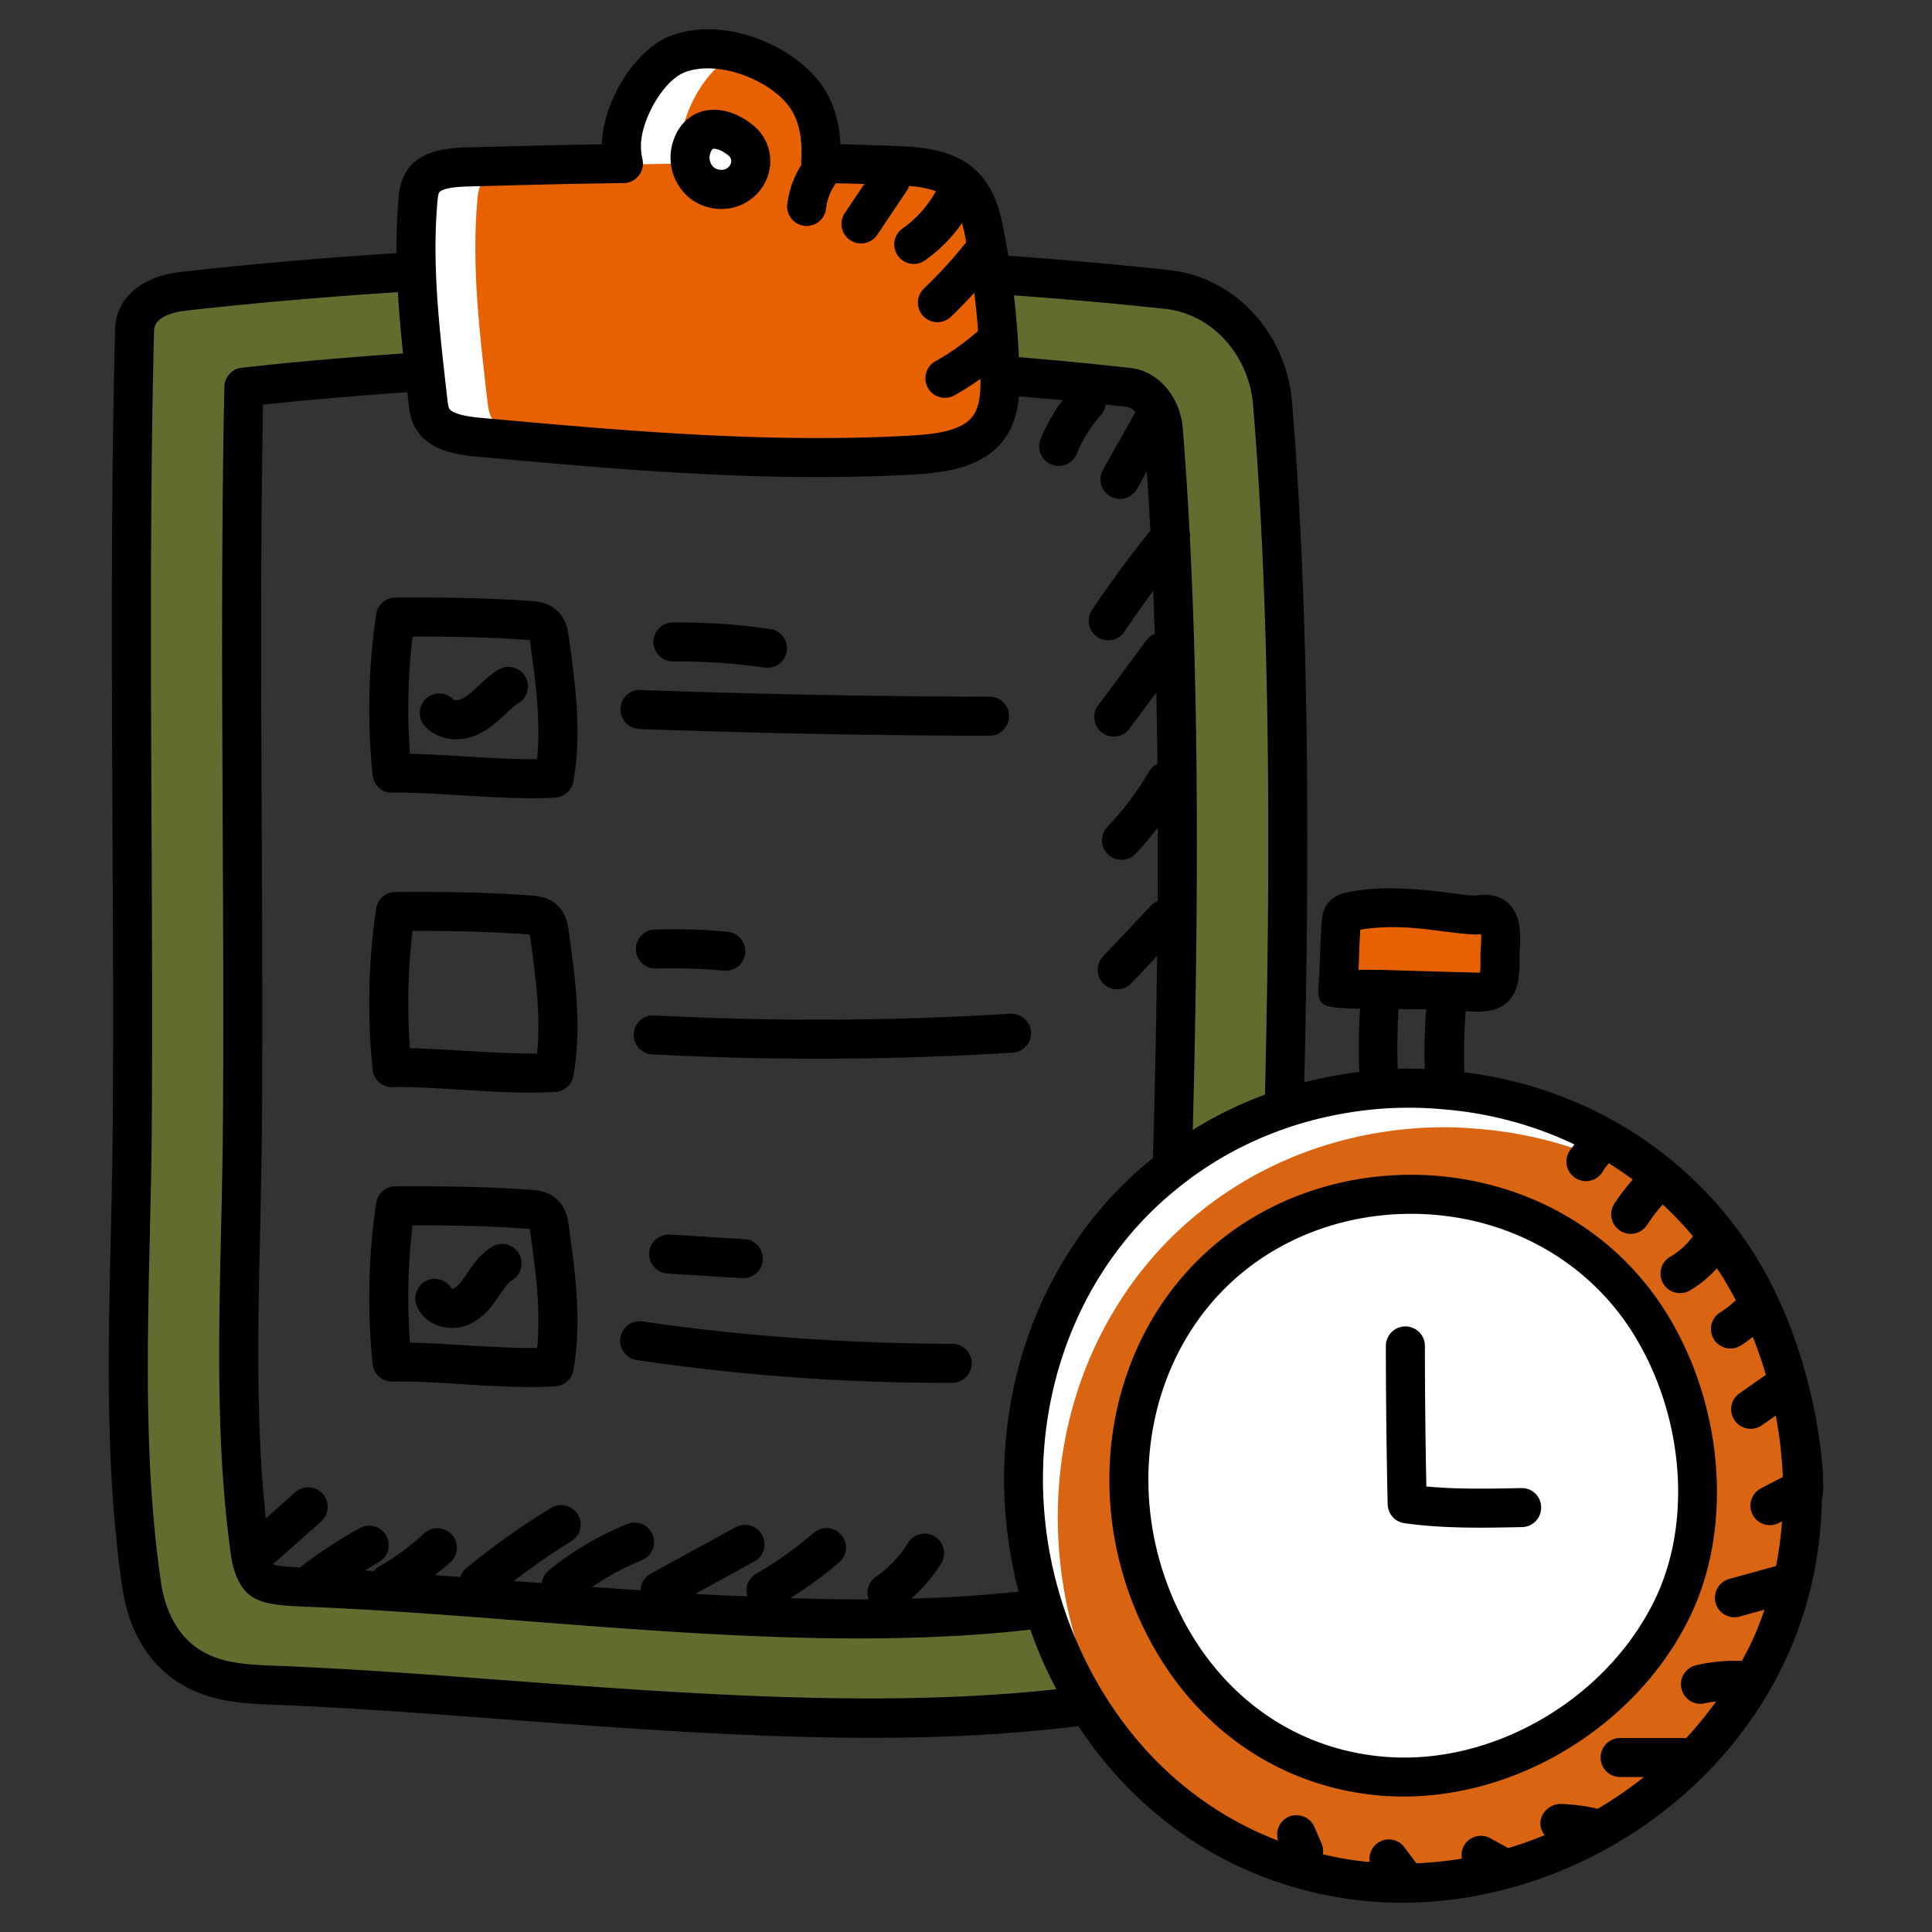
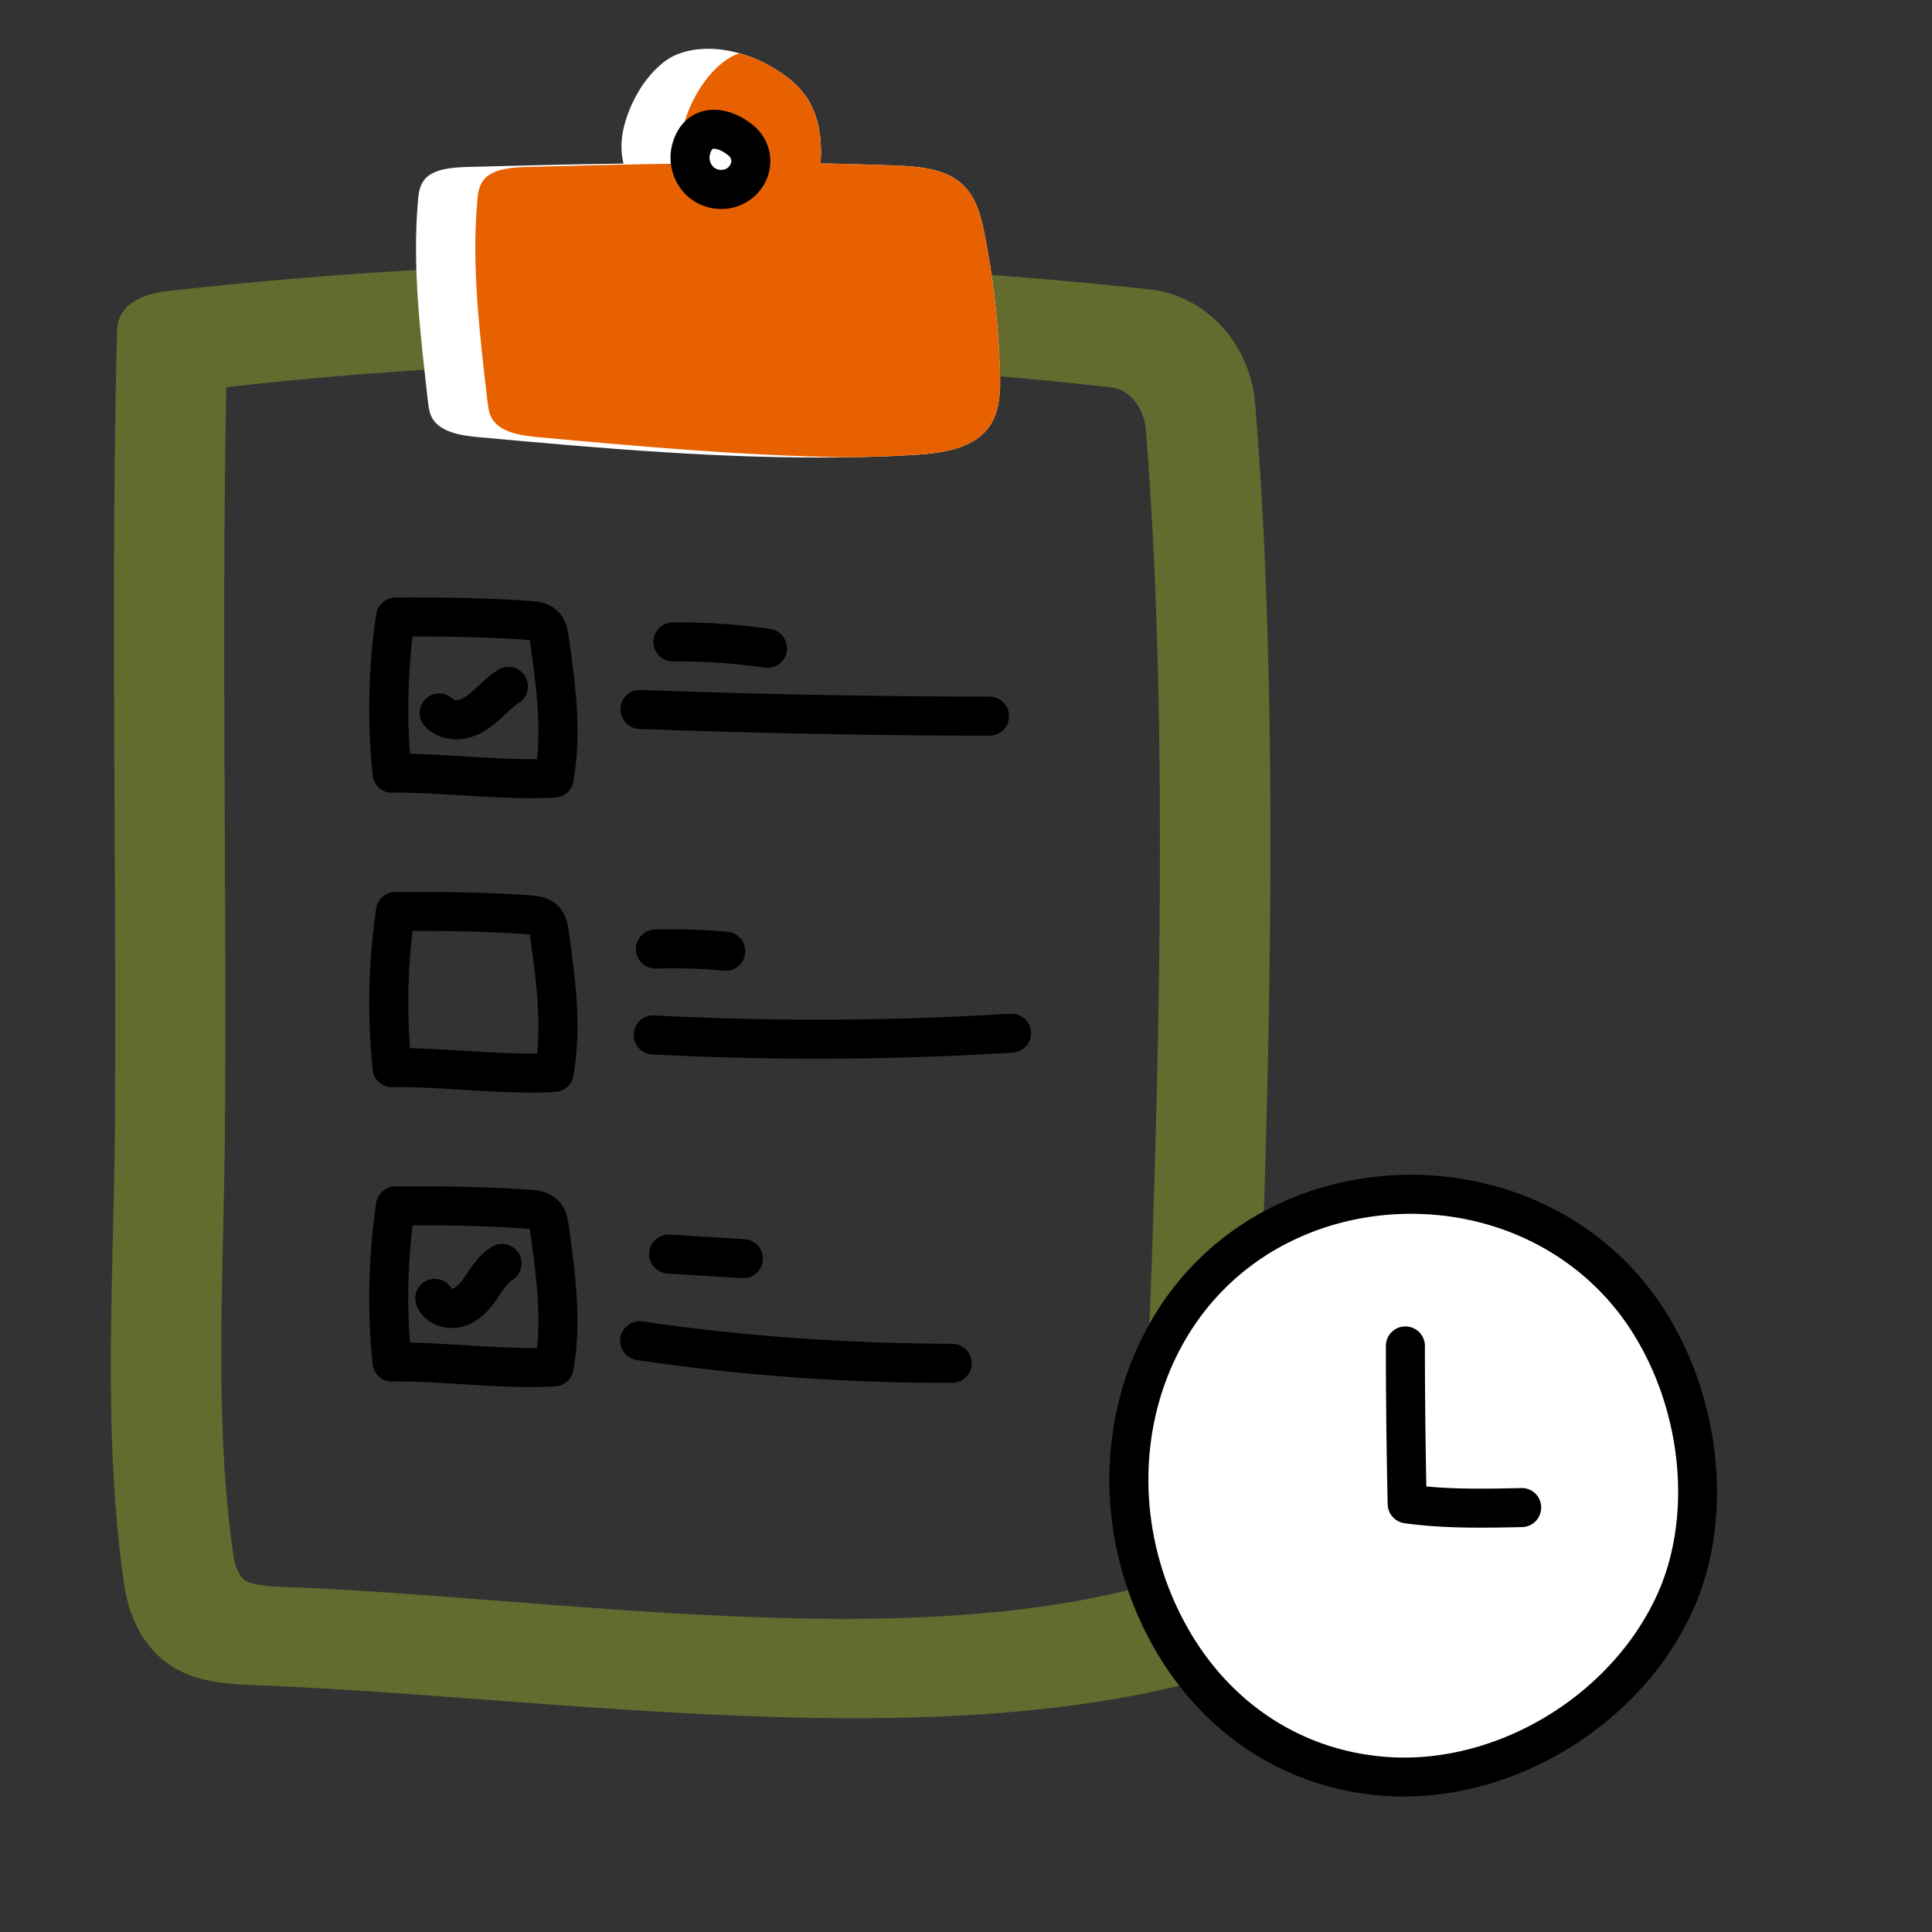
<svg xmlns="http://www.w3.org/2000/svg" id="SvgjsSvg1457" width="288" height="288" version="1.1">
  <rect width="100%" height="100%" fill="#333333" stroke="none" />
  <defs id="SvgjsDefs1458" />
  <g id="SvgjsG1459">
    <svg viewBox="0 0 99 99" width="288" height="288">
      <path fill="#636b2f" d="M64.318 20.693c-.26-3.1-2.52-5.54-5.39-5.86a227.119 227.119 0 0 0-50.47.1c-1.06.12-2.42.63-2.46 1.98-.34 13.48-.02 27.21-.11 40.7-.06 7.87-.65 15.82.47 23.56.27 1.84 1.08 3.31 2.39 4.17 1.31.86 2.84.95 4.32 1.01 14.58.55 32.68 3.45 47.02.11 1.38-.32 2.9-.77 3.7-2.23 1.29-24.33 1.91-46.79.53-63.54zm-6.02 60.65c-.17.05-.4.12-.71.19-3.98.96-8.68 1.42-14.36 1.42-5.67 0-11.55-.45-17.24-.89-3.95-.31-7.68-.6-11.28-.74-.73-.03-1.73-.06-2.16-.35-.29-.2-.52-.72-.61-1.41-.75-5.36-.63-10.82-.5-16.61.04-1.85.08-3.71.09-5.56.04-4.98.01-10.08-.01-15.01-.03-7.42-.07-15.07.08-22.54 7.49-.85 15.09-1.28 22.61-1.28 7.56 0 15.21.43 22.73 1.29.94.11 1.69 1.03 1.78 2.2 1.08 13.53.95 31.86-.42 59.29z" class="colorfd95fd svgShape" />
      <path fill="#ffffff" d="M49.528 22.783c-.88.4-1.9.48-2.88.54-1.09.06-2.18.1-3.26.11-6.29.1-12.58-.46-18.85-1.03-.9-.08-1.96-.25-2.38-.96-.16-.27-.19-.57-.23-.87-.38-3.41-.81-6.85-.51-10.29.03-.4.09-.82.39-1.15.5-.5 1.42-.56 2.24-.58 2.63-.07 5.26-.14 7.9-.17-.06-.27-.1-.56-.1-.84-.02-.98.42-2.19 1.07-3.17.51-.74 1.14-1.34 1.79-1.59.98-.39 2.13-.35 3.19-.05.53.14 1.03.35 1.47.6.81.44 1.58 1.01 2.07 1.82.56.94.69 2.1.61 3.22 1.22.02 2.43.06 3.65.1 1.14.04 2.36.12 3.24.68.99.64 1.28 1.71 1.48 2.68.44 2.15.7 4.32.79 6.49.07 1.63.28 3.59-1.68 4.46z" class="colorfff svgShape" />
      <path fill="#e86100" d="M49.528 22.783c-.88.4-1.9.48-2.88.54-1.09.06-2.18.1-3.26.11-5.27-.08-10.55-.55-15.8-1.03-.91-.08-1.97-.25-2.38-.96-.16-.27-.19-.57-.23-.87-.39-3.41-.82-6.85-.52-10.29.03-.4.09-.82.4-1.15.49-.5 1.42-.56 2.23-.58 2.63-.07 5.26-.14 7.9-.17-.06-.27-.1-.56-.1-.84-.02-.98.42-2.19 1.08-3.17.5-.74 1.14-1.34 1.78-1.59.05-.02.1-.04.15-.05.53.14 1.03.35 1.47.6.81.44 1.58 1.01 2.07 1.82.56.94.69 2.1.61 3.22 1.22.02 2.43.06 3.65.1 1.14.04 2.36.12 3.24.68.99.64 1.28 1.71 1.48 2.68.44 2.15.7 4.32.79 6.49.07 1.63.28 3.59-1.68 4.46z" class="colorf7ca49 svgShape" />
      <path fill="#ffffff" d="M35.412 7.655a1.675 1.675 0 0 0 .516 1.68c.472.4 1.188.489 1.738.206.407-.21.713-.613.787-1.065s-.093-.94-.44-1.238c-.907-.778-2.218-.99-2.6.417z" class="colorfff svgShape" />
-       <path fill="#d96512" d="M90.712 84.458c-3.594 7.784-12.397 12.886-20.915 11.926C54.708 94.69 47.668 76.263 55.98 64.141a18.77 18.77 0 0 1 3.584-3.907c3.182-2.634 7.108-4.103 11.113-4.416a19.497 19.497 0 0 1 3.378.03c5.875.479 11.544 3.475 15 8.958 3.555 5.66 4.505 13.513 1.656 19.652z" class="color123bd9 svgShape" />
-       <path fill="#ffffff" d="M90.708 84.453c-3.59 7.79-12.39 12.89-20.91 11.93-4.48-.5-8.25-2.48-11.11-5.33-6.81-6.74-8.55-18.39-2.71-26.91 1.04-1.51 2.24-2.81 3.59-3.91 3.18-2.63 7.11-4.1 11.11-4.42 1.12-.08 2.25-.07 3.38.03 5.37.44 10.58 2.99 14.06 7.62.34.43.65.88.94 1.34 3.55 5.66 4.5 13.52 1.65 19.65z" class="colorfff svgShape" />
-       <path fill="#d96512" d="M90.708 84.453c-3.59 7.79-12.39 12.89-20.91 11.93-4.48-.5-8.25-2.48-11.11-5.33-5.31-6.88-6.25-17.18-.95-24.91 1.04-1.51 2.24-2.81 3.59-3.91 3.18-2.63 7.1-4.1 11.11-4.41 1.12-.09 2.25-.08 3.38.03 4.54.37 8.95 2.24 12.3 5.61.34.43.65.88.94 1.34 3.55 5.66 4.5 13.52 1.65 19.65z" class="color123bd9 svgShape" />
      <path fill="#ffffff" d="M71.921 91.059c-.497 0-.995-.028-1.48-.082-4.886-.55-8.931-3.586-11.1-8.332-2.332-5.104-1.912-10.997 1.096-15.38a13.663 13.663 0 0 1 2.576-2.816c2.543-2.096 5.842-3.25 9.291-3.25 5.057 0 9.618 2.449 12.2 6.553 2.749 4.366 3.268 10.172 1.291 14.446-2.412 5.217-8.118 8.861-13.873 8.861z" class="colorfff svgShape" />
-       <path fill="#e86100" d="M76.866 48.758c-.03.49.108 1.596-.372 1.92-.47.313-1.694.097-2.32.068-.04-.01-.069-.01-.098-.01-.255-.01-1.9-.02-3.33-.04-1.165 0-2.193-.01-2.193-.019.098-1.096.079-2.3.176-3.397.01-.147.03-.304.128-.412a.577.577 0 0 1 .323-.147c.656-.146 1.331-.176 2.007-.195.98-.03 1.958.088 2.928.205.48.059.989.157 1.468.157.186-.01.382-.04.568-.04.196.01.382.06.53.255.107.147.156.323.185.5.059.381.03.763 0 1.155z" class="colorf7ca49 svgShape" />
      <path d="M28.583 31.323c-.472-.462-1.078-.505-1.403-.527-2.49-.177-4.796-.186-6.921-.176a1 1 0 0 0-.983.853 33.146 33.146 0 0 0-.18 8.248c.053.516.483.92 1.009.898 2.353-.038 5.834.41 8.356.247a1 1 0 0 0 .92-.824c.444-2.523.097-5.015-.239-7.424-.042-.303-.12-.865-.559-1.295zM27.521 38.9c-1.993.024-4.482-.228-6.515-.276a31.193 31.193 0 0 1 .135-6.008c2.055.002 3.89.031 5.898.174.04.003.077.006.108.01l.014.092c.277 1.989.563 4.036.36 6.008zm1.062 7.509c-.47-.461-1.077-.504-1.403-.526-2.5-.178-4.806-.187-6.921-.177a1 1 0 0 0-.983.853 33.147 33.147 0 0 0-.18 8.248.984.984 0 0 0 1.009.898c1.03-.019 2.24.057 3.522.135 1.213.073 2.456.148 3.595.148.43 0 .845-.01 1.239-.036a1 1 0 0 0 .92-.824c.444-2.523.097-5.015-.239-7.425-.042-.301-.12-.862-.559-1.294zm-1.062 7.577c-2.035.02-4.49-.228-6.515-.276a31.193 31.193 0 0 1 .135-6.008c1.838-.003 3.8.026 5.898.175l.108.008.014.093c.277 1.988.563 4.036.36 6.008zm1.064 7.512c-.471-.464-1.079-.507-1.405-.53-2.5-.177-4.803-.188-6.921-.176a1 1 0 0 0-.983.853 33.148 33.148 0 0 0-.18 8.248.985.985 0 0 0 1.009.898c2.368-.045 5.76.416 8.356.248a1 1 0 0 0 .92-.824c.445-2.524.081-5.128-.239-7.424-.042-.303-.12-.866-.557-1.293zm-1.064 7.575c-2.082.018-4.52-.231-6.515-.276a31.166 31.166 0 0 1 .135-6.01c1.838 0 3.8.027 5.898.176l.108.008.014.094c.277 1.988.563 4.036.36 6.008zm6.966-35.178h.008a30.535 30.535 0 0 1 4.69.316 1 1 0 0 0 .285-1.98 32.575 32.575 0 0 0-4.992-.336 1 1 0 0 0 .009 2zm-1.726 3.46c9.973.366 18.045.343 17.944.343a1 1 0 0 0 .001-2 514.384 514.384 0 0 1-17.872-.342c-.573-.033-1.015.41-1.036.962a1 1 0 0 0 .963 1.036zm.795 10.276a1 1 0 0 0 .061 2 28.41 28.41 0 0 1 3.48.108 1 1 0 1 0 .186-1.992 30.705 30.705 0 0 0-3.727-.116zm18.215 4.313c-6.048.376-12.187.405-18.246.088a1 1 0 0 0-.104 1.998c6.143.32 12.378.29 18.474-.09a1 1 0 0 0 .936-1.06c-.034-.551-.518-.957-1.06-.936zm-13.74 13.552.062.002a1 1 0 0 0 .061-1.998l-3.828-.239c-.538-.03-1.026.386-1.06.937s.384 1.025.936 1.06l3.828.238zm10.76 3.364h-.003c-5.303-.024-10.628-.37-15.863-1.147a1.007 1.007 0 0 0-1.137.842 1 1 0 0 0 .843 1.136c5.225.776 10.55 1.17 15.833 1.17l.33-.001a1 1 0 0 0-.004-2z" />
      <path d="M25.558 34.304c-.416.252-.751.569-1.048.848l-.198.185c-.238.217-.519.45-.788.525-.136.038-.255.01-.284-.01a1.001 1.001 0 0 0-1.52 1.3c.53.624 1.444.886 2.339.638.675-.188 1.189-.599 1.604-.979l.219-.204c.245-.231.478-.45.712-.592a1 1 0 0 0-1.036-1.71zm-.32 29.565c-.62.366-1.002.933-1.352 1.453-.2.295-.431.617-.662.715-.018.007-.047.007-.07.01a1 1 0 0 0-1.804.854c.174.44.523.79.983.983a2.197 2.197 0 0 0 1.671-.005c.795-.337 1.279-1.052 1.583-1.502.225-.334.437-.649.668-.786a1 1 0 0 0-1.016-1.722zm11.723-53.16c1.261 0 2.288-.907 2.48-2.072a2.355 2.355 0 0 0-.777-2.157c-.858-.737-1.88-1.02-2.726-.76-.422.13-1.177.52-1.49 1.672v.001a2.68 2.68 0 0 0 .834 2.706c.474.402 1.076.61 1.68.61zm-.436-3.076c.126-.044.473.052.837.365a.374.374 0 0 1 .105.316.501.501 0 0 1-.26.338.615.615 0 0 1-.633-.08.674.674 0 0 1-.197-.655c.052-.19.119-.276.148-.284zm50.178 74.985c2.112-4.57 1.569-10.758-1.352-15.399-5.028-7.99-16.18-9.143-22.974-3.543-5.474 4.508-7.073 12.54-3.945 19.385 2.318 5.072 6.654 8.32 11.897 8.91 6.7.745 13.598-3.35 16.374-9.353zm-26.452-.389c-2.756-6.03-1.37-13.084 3.398-17.009 2.363-1.948 5.437-3.021 8.655-3.021 4.712 0 8.956 2.275 11.354 6.086 2.575 4.09 3.07 9.514 1.23 13.493-2.447 5.29-8.552 8.87-14.336 8.204-4.528-.508-8.282-3.334-10.3-7.753z" />
      <path d="M71.97 78.052c1.995.28 4.011.241 6.023.2a1 1 0 0 0 .98-1.02.99.99 0 0 0-1.022-.98c-1.607.035-3.26.069-4.862-.082-.048-2.4-.073-4.819-.074-7.202a1 1 0 1 0-2 .002c.001 2.685.032 5.415.093 8.115.011.49.376.9.861.967z" />
-       <path d="M89.903 64.273c-3.267-5.183-8.662-8.562-14.865-9.323a28.593 28.593 0 0 1 .066-3.136c.176.012.349.032.523.032.524 0 1.029-.074 1.426-.34.825-.555.816-1.655.81-2.382-.002-.116-.004-.222.001-.306.1 0 .1 0 0 0 .031-.412.066-.879-.012-1.38a2.119 2.119 0 0 0-.372-.934c-.305-.408-.735-.627-1.329-.656-.215 0-.463.03-.568.04-.893 0-4.094-.71-6.568-.153-.349.058-.64.2-.9.462-.341.377-.37.825-.382.994-.1 1.12-.08 2.277-.18 3.486 0 .88.206.977 2.139 1.007a31.81 31.81 0 0 0-.038 3.246c-.96.117-1.901.293-2.82.531.338-14.464.126-25.69-.628-34.854-.293-3.554-2.933-6.4-6.277-6.766a225.693 225.693 0 0 0-8.26-.735 41.942 41.942 0 0 0-.268-1.472c-.173-.84-.496-2.403-1.923-3.32-1.089-.694-2.448-.797-3.807-.844-.871-.029-1.739-.057-2.608-.079-.05-1.06-.307-1.98-.768-2.744-1.301-2.199-5.118-3.908-7.953-2.8-1.915.748-3.464 3.509-3.498 5.548-2.28.035-4.552.096-6.822.157-1.021.025-2.173.116-2.942.9-.573.612-.632 1.386-.66 1.745a28.987 28.987 0 0 0-.1 2.775c-3.7.238-7.397.547-11.08.967-2.022.23-3.304 1.359-3.344 2.944-.34 13.49-.028 27.297-.118 40.724-.052 7.83-.65 15.897.484 23.712.316 2.176 1.296 3.858 2.834 4.863 1.6 1.047 3.464 1.117 4.826 1.168 9.513.358 20.383 1.702 30.807 1.7 3.598 0 7.121-.18 10.53-.598 3.336 5.052 8.437 8.254 14.426 8.927 11.204 1.261 23.514-7.44 23.67-20.601.261-.347-.051-7.09-3.452-12.505zm-18.28-9.507a29.96 29.96 0 0 1 .044-3.058c1.594.017 1.313.014 1.413.014a30.758 30.758 0 0 0-.073 3.053c-.182-.007-.365-.009-.548-.011-.109-.001-.255-.013-.836.002zm-1.918-7.128c2.348-.378 4.234.189 5.93.25.085-.005.17-.013.257-.021.022.249-.003.565-.024.832-.02.327.016.809-.03 1.142-.102.007-5.18-.145-5.078-.144-.128 0-.6 0-1.144-.003.03-.709.04-1.349.089-2.056zm-9.995-31.81c2.395.263 4.289 2.343 4.503 4.943.76 9.238.965 20.603.606 35.32a20.307 20.307 0 0 0-3.7 1.81c.324-12.21.275-22.077-.145-30.311a.977.977 0 0 0-.02-.368c-.096-1.825-.21-3.575-.343-5.248-.131-1.644-1.254-2.955-2.67-3.116a194.02 194.02 0 0 0-5.734-.556v-.02c-.044-1.048-.13-2.1-.253-3.149 2.59.193 5.176.412 7.756.696zm-7.515 65.73c-1.719.183-3.542.307-5.505.362a7.874 7.874 0 0 0 1.554-1.832 1 1 0 0 0-1.707-1.041 5.874 5.874 0 0 1-1.664 1.758.987.987 0 0 0-.36 1.147c-.133 0-.258.005-.392.005-1.197 0-2.407-.03-3.62-.066a22.02 22.02 0 0 0 2.493-1.823 1 1 0 1 0-1.302-1.518 20.071 20.071 0 0 1-2.955 2.101.987.987 0 0 0-.434 1.154c-.895-.04-1.79-.075-2.688-.128l3.042-1.663a1 1 0 0 0-.959-1.756l-4.368 2.388a.987.987 0 0 0-.503.847c-.831-.057-1.66-.112-2.488-.174.796-.54 1.645-1 2.538-1.367a1 1 0 1 0-.759-1.85 15.966 15.966 0 0 0-3.996 2.366.994.994 0 0 0-.36.655l-1.438-.11c.95-.718 1.926-1.409 2.943-2.029a1 1 0 1 0-1.042-1.707 37.856 37.856 0 0 0-4.355 3.1.972.972 0 0 0-.287.43c-.437-.033-.868-.063-1.3-.094.275-.22.555-.434.812-.674a1 1 0 1 0-1.366-1.461 12.188 12.188 0 0 1-2.271 1.674.99.99 0 0 0-.293.255l-.466-.029c.234-.138.46-.29.697-.42a1 1 0 1 0-.955-1.758 23.22 23.22 0 0 0-3.066 2.016c-.473-.021-1.162-.06-1.323-.135a.404.404 0 0 1-.046-.075c.04-.026.085-.04.122-.073l2.33-2.07a1 1 0 1 0-1.33-1.495l-1.505 1.338c-.704-6.532-.246-13.306-.198-20.402.079-12.137-.17-24.566.054-36.667 2.456-.267 4.923-.467 7.392-.638l.076.661c.044.342.1.767.353 1.194.635 1.084 1.949 1.34 3.15 1.447 7.374.668 14.773 1.33 22.255.919 1.127-.07 2.222-.168 3.229-.62 1.673-.747 2.162-2.097 2.28-3.391.746.063 1.491.127 2.235.198a8.748 8.748 0 0 0-1.128 2.005 1 1 0 0 0 1.856.745 6.754 6.754 0 0 1 1.256-2.017.97.97 0 0 0 .225-.506c.353.038.706.07 1.058.11.17.02.325.13.464.273l-1.671 2.974a1 1 0 0 0 1.743.98l.514-.915c.067.983.127 1.997.182 3.031a59.956 59.956 0 0 0-2.976 4.047 1 1 0 1 0 1.661 1.113c.469-.698.958-1.39 1.46-2.074.03.722.056 1.457.08 2.205a.973.973 0 0 0-.407.304l-2.483 3.347a1 1 0 1 0 1.606 1.191l1.362-1.835c.026 1.189.047 2.399.06 3.65a.972.972 0 0 0-.419.374 14.776 14.776 0 0 1-2.145 2.855 1 1 0 0 0 1.442 1.387c.407-.423.78-.877 1.14-1.34.003 1.226 0 2.481-.008 3.769a.99.99 0 0 0-.347.234l-2.452 2.594a1 1 0 0 0 1.453 1.375l1.32-1.398c-.04 3.257-.111 6.708-.216 10.362-.048.04-.1.073-.147.113-6.242 5.1-8.903 13.772-6.737 22.099zM22.413 10.362c.017-.219.045-.454.11-.524.249-.253 1.226-.277 1.55-.285 2.625-.07 5.249-.141 7.883-.171a1 1 0 0 0 .965-1.218 2.908 2.908 0 0 1-.077-.639c-.028-1.36 1.154-3.396 2.225-3.813 1.806-.708 4.64.492 5.51 1.963.393.65.552 1.535.473 2.625-.003.048.015.093.019.14a4.848 4.848 0 0 0-.73 2.025 1 1 0 0 0 1.987.228c.053-.463.23-.916.498-1.303.484.011.973.023 1.464.038l-1 1.49a1 1 0 1 0 1.662 1.114l1.56-2.325c.037-.056.048-.12.073-.18.503.043.974.124 1.373.272a5.729 5.729 0 0 1-1.683 1.89 1 1 0 1 0 1.154 1.632 7.703 7.703 0 0 0 1.866-1.893c.143.516.18.802.215.988a23.994 23.994 0 0 1-2.163 2.368 1 1 0 0 0 1.379 1.45c.413-.394.81-.807 1.198-1.228.081.65.147 1.3.197 1.952a12.766 12.766 0 0 1-2.188 1.553 1 1 0 1 0 .975 1.747c.46-.257.905-.542 1.336-.847.013 1.319-.185 2.045-1.126 2.465h-.001c-.702.314-1.563.39-2.528.449-7.397.403-14.8-.267-21.96-.915-1.221-.11-1.529-.339-1.607-.47-.046-.079-.068-.253-.098-.48l-.068-.6c-.353-3.124-.719-6.352-.443-9.498zm-8.416 74.991c-1.513-.057-2.754-.155-3.807-.844-1.044-.682-1.718-1.884-1.949-3.476-1.106-7.616-.515-15.606-.463-23.411.09-13.413-.22-27.259.117-40.687.02-.771 1.208-.967 1.572-1.009 3.63-.413 7.273-.719 10.92-.955.062 1.053.157 2.1.266 3.14-2.764.193-5.523.424-8.27.735a1 1 0 0 0-.887.974c-.253 12.44.01 25.146-.071 37.571-.05 7.704-.598 15.107.413 22.316.08.57.323 1.6 1.044 2.092.615.415 1.537.482 2.677.526.034.004.065.022.099.022.026 0 .053-.01.08-.013 11.918.48 25.135 2.513 37.06 1.174.398 1.118.76 1.967 1.334 3.055-12.945 1.403-27.827-.749-40.135-1.21zm53.787 9.667a.97.97 0 0 0-.056-.533l-.377-.87a1 1 0 0 0-1.315-.52.991.991 0 0 0-.54 1.224c-4.41-1.685-7.99-5.093-10.138-9.79-3.835-8.386-1.751-18.134 4.845-23.525 2.936-2.431 6.585-3.88 10.554-4.19.954-.076 2.15-.074 3.218.03 2.387.194 4.648.816 6.704 1.8-.084.117-.185.222-.258.346a1 1 0 1 0 1.719 1.021c.085-.143.19-.276.301-.403.42.261.829.539 1.226.833-.335.382-.65.78-.926 1.21a1 1 0 1 0 1.681 1.081 8.32 8.32 0 0 1 .783-1.012c.546.508 1.063 1.05 1.546 1.628a3.957 3.957 0 0 1-1.17 1.053 1 1 0 1 0 1.016 1.723 5.955 5.955 0 0 0 1.379-1.135c.077.117.159.23.234.349.263.419.505.851.736 1.29-.24.221-.492.429-.77.602a1 1 0 1 0 1.056 1.697c.205-.127.394-.277.584-.424.257.636.478 1.286.672 1.944l-1.386.97a1.001 1.001 0 0 0 1.148 1.638l.745-.521c.198 1.045.318 2.099.36 3.148l-1.09.567a1 1 0 1 0 .923 1.773l.127-.066c-.056.78-.159 1.548-.307 2.3-.018.005-.035 0-.053.004l-2.322.64a1 1 0 1 0 .53 1.928l1.251-.345c-.18.53-.377 1.052-.61 1.553v.002c-.17.367-.36.721-.553 1.075-.008 0-.015-.006-.024-.006a8.55 8.55 0 0 0-2.291.218 1 1 0 1 0 .454 1.947c.181-.042.365-.062.548-.088-.48.66-.99 1.298-1.548 1.893-.033-.003-.061-.019-.094-.019h-3.278a1 1 0 1 0 0 2h1.219c-.75.599-1.543 1.14-2.368 1.628a9.125 9.125 0 0 0-1.919-.249c-.516.006-1.007.43-1.016.984a.982.982 0 0 0 .218.615c-.614.25-1.236.475-1.87.663l-.912-.504a1.001 1.001 0 0 0-1.36.39.98.98 0 0 0-.095.651c-.773.128-1.552.21-2.335.24l-.617-.818a.99.99 0 0 0-1.773.751c-.093-.01-.188-.01-.281-.02-.724-.081-1.431-.21-2.125-.371z" />
    </svg>
  </g>
</svg>